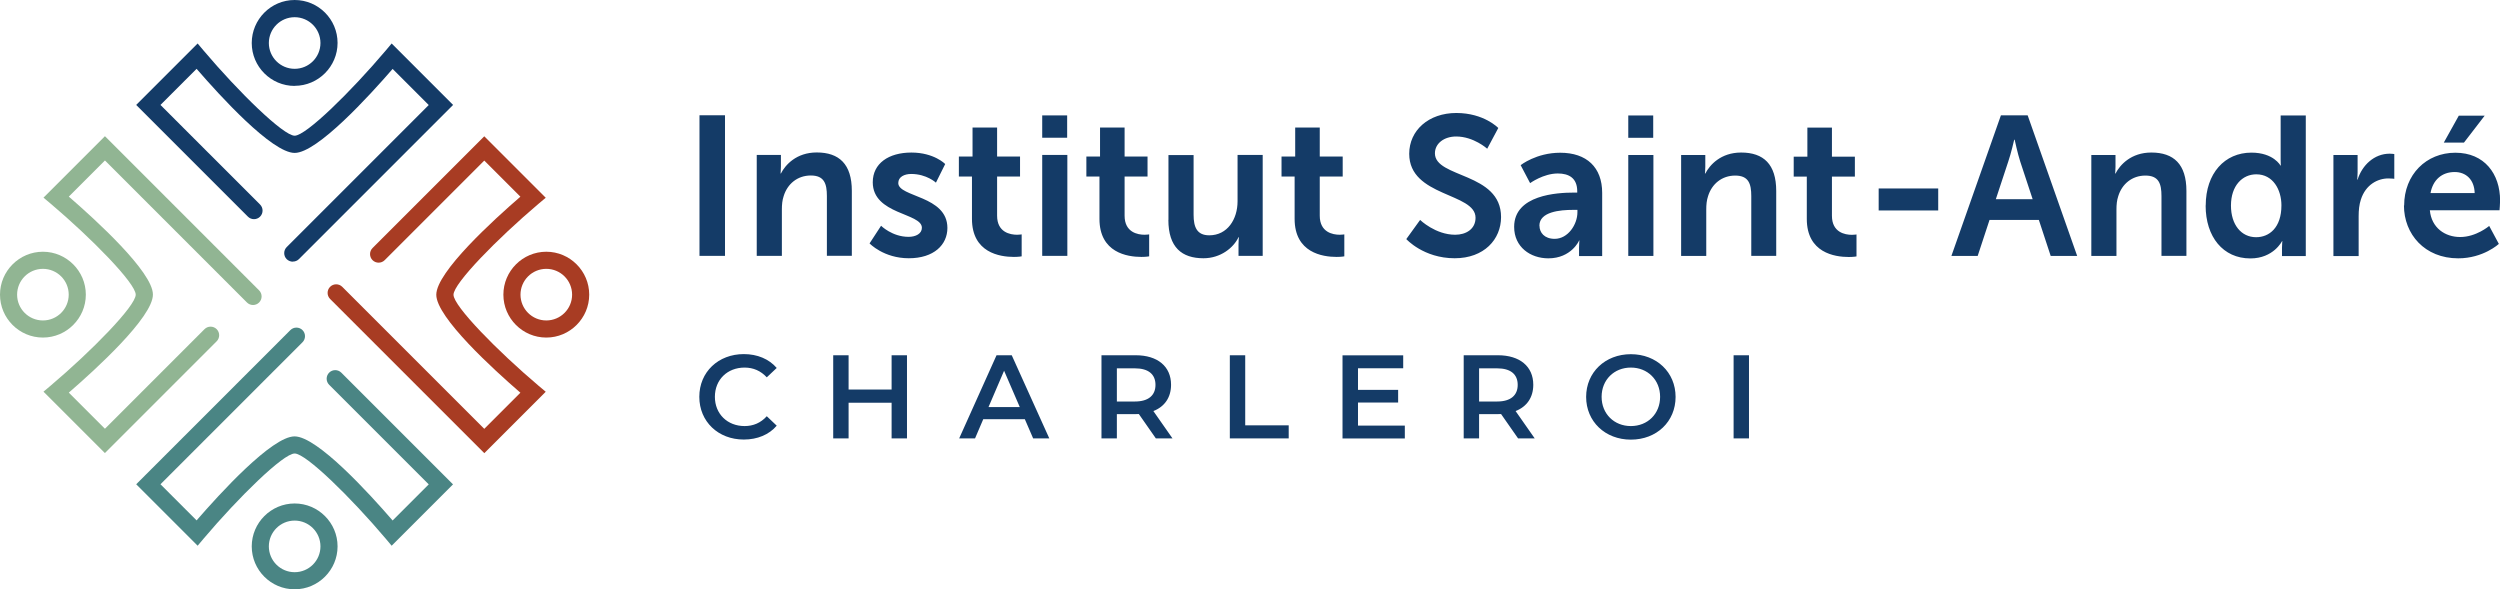
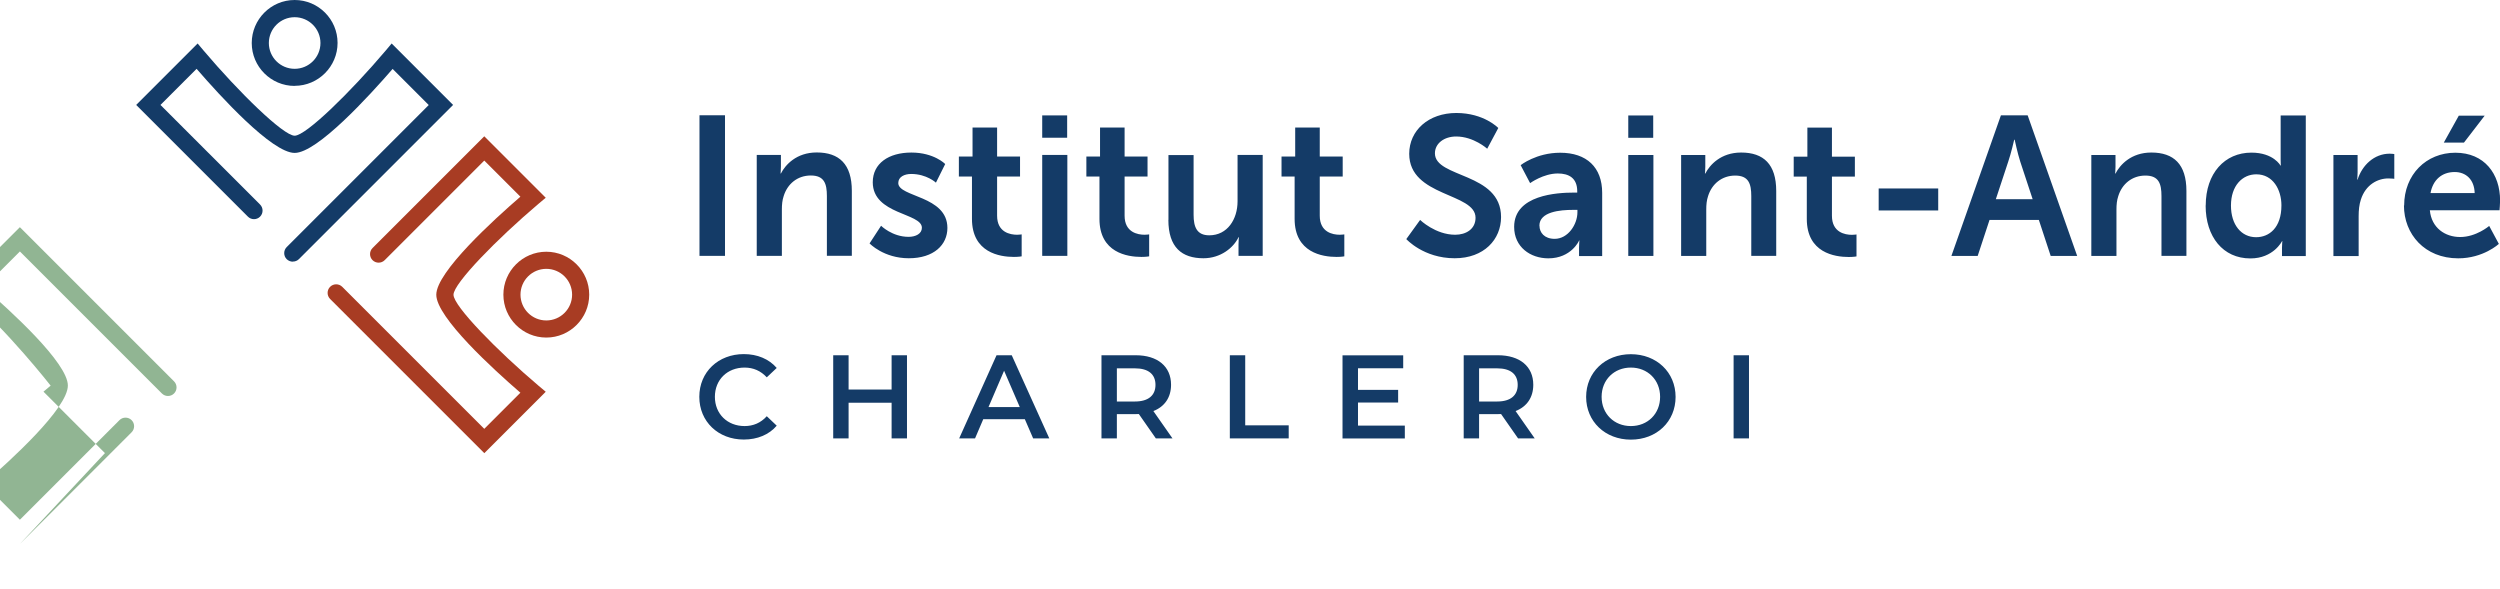
<svg xmlns="http://www.w3.org/2000/svg" id="Calque_1" viewBox="0 0 261.58 61.66">
  <defs>
    <style>.cls-1{fill:#91b593;}.cls-2{fill:#a83c23;}.cls-3{fill:#143b67;}.cls-4{fill:#4a8584;}</style>
  </defs>
  <path class="cls-3" d="m30.64,27.38c-.23,0-.46-.09-.64-.26-.35-.35-.35-.92,0-1.27l14.86-14.86-3.78-3.78c-2.41,2.78-7.88,8.79-10.25,8.79h0c-2.38,0-7.85-6.01-10.26-8.8l-3.78,3.78,10.42,10.42c.35.35.35.92,0,1.27s-.92.35-1.27,0l-11.69-11.69,6.43-6.43.63.75c3.64,4.3,8.33,8.9,9.52,8.9,1.19,0,5.88-4.6,9.52-8.9l.63-.75,6.43,6.43-16.13,16.13c-.18.18-.41.26-.64.26Z" />
  <path class="cls-3" d="m30.83,8.99c-2.48,0-4.49-2.02-4.49-4.49S28.35,0,30.83,0s4.49,2.02,4.49,4.49-2.02,4.49-4.49,4.49Zm0-7.19c-1.49,0-2.7,1.21-2.7,2.7s1.21,2.7,2.7,2.7,2.7-1.21,2.7-2.7-1.21-2.7-2.7-2.7Z" />
-   <path class="cls-4" d="m40.98,57.1l-.63-.75c-3.64-4.3-8.33-8.9-9.52-8.9s-5.88,4.6-9.52,8.9l-.63.75-6.43-6.43,16.13-16.13c.35-.35.92-.35,1.27,0,.35.35.35.92,0,1.27l-14.86,14.86,3.78,3.78c2.41-2.78,7.88-8.79,10.25-8.79h0c2.38,0,7.85,6.01,10.26,8.8l3.78-3.78-10.42-10.42c-.35-.35-.35-.92,0-1.27.35-.35.92-.35,1.27,0l11.69,11.69-6.43,6.43Z" />
-   <path class="cls-4" d="m30.83,61.66c-2.48,0-4.49-2.02-4.49-4.49s2.02-4.49,4.49-4.49,4.49,2.02,4.49,4.49-2.02,4.49-4.49,4.49Zm0-7.19c-1.49,0-2.7,1.21-2.7,2.7s1.21,2.7,2.7,2.7,2.7-1.21,2.7-2.7-1.21-2.7-2.7-2.7Z" />
  <path class="cls-2" d="m50.67,47.41l-16.13-16.13c-.35-.35-.35-.92,0-1.27.35-.35.92-.35,1.27,0l14.86,14.86,3.78-3.78c-2.79-2.41-8.8-7.88-8.8-10.25,0-2.38,6.01-7.85,8.8-10.26l-3.78-3.78-10.42,10.42c-.35.35-.92.35-1.27,0-.35-.35-.35-.92,0-1.27l11.69-11.69,6.43,6.43-.75.63c-4.3,3.64-8.9,8.33-8.9,9.52s4.6,5.88,8.9,9.52l.75.63-6.43,6.43Z" />
  <path class="cls-2" d="m57.16,35.32c-2.48,0-4.49-2.02-4.49-4.49s2.02-4.49,4.49-4.49,4.49,2.02,4.49,4.49-2.02,4.49-4.49,4.49Zm0-7.19c-1.49,0-2.7,1.21-2.7,2.7s1.21,2.7,2.7,2.7,2.7-1.21,2.7-2.7-1.21-2.7-2.7-2.7Z" />
-   <path class="cls-1" d="m10.98,47.41l-6.43-6.43.75-.63c4.3-3.64,8.9-8.33,8.9-9.52s-4.6-5.88-8.9-9.52l-.75-.63,6.43-6.43,16.13,16.13c.35.35.35.92,0,1.27-.35.35-.92.35-1.27,0l-14.86-14.86-3.78,3.78c2.78,2.41,8.8,7.88,8.8,10.25,0,2.38-6.01,7.85-8.8,10.26l3.78,3.78,10.42-10.42c.35-.35.92-.35,1.27,0,.35.35.35.92,0,1.27l-11.69,11.69Z" />
-   <path class="cls-1" d="m4.49,35.32c-2.48,0-4.49-2.02-4.49-4.49s2.02-4.49,4.49-4.49,4.49,2.02,4.49,4.49-2.02,4.49-4.49,4.49Zm0-7.19c-1.49,0-2.7,1.21-2.7,2.7s1.21,2.7,2.7,2.7,2.7-1.21,2.7-2.7-1.21-2.7-2.7-2.7Z" />
+   <path class="cls-1" d="m10.98,47.41l-6.43-6.43.75-.63s-4.6-5.88-8.9-9.52l-.75-.63,6.43-6.43,16.13,16.13c.35.35.35.92,0,1.27-.35.35-.92.35-1.27,0l-14.86-14.86-3.78,3.78c2.78,2.41,8.8,7.88,8.8,10.25,0,2.38-6.01,7.85-8.8,10.26l3.78,3.78,10.42-10.42c.35-.35.92-.35,1.27,0,.35.35.35.92,0,1.27l-11.69,11.69Z" />
  <path class="cls-3" d="m255.7,14.92h2.11l2.17-2.82h-2.71l-1.57,2.82Zm-1.39,5.28c.25-1.37,1.18-2.2,2.53-2.2,1.16,0,2.05.77,2.09,2.2h-4.62Zm-2.78,1.3c0,3,2.17,5.53,5.68,5.53,2.63,0,4.25-1.51,4.25-1.51l-1.01-1.88s-1.35,1.16-3.04,1.16c-1.57,0-3-.95-3.17-2.8h7.29s.06-.7.06-1.01c0-2.8-1.64-5.01-4.68-5.01s-5.36,2.28-5.36,5.53m-7.39,5.28h2.63v-4.18c0-.62.06-1.2.23-1.72.5-1.57,1.76-2.22,2.88-2.22.35,0,.62.04.62.04v-2.59s-.23-.04-.48-.04c-1.62,0-2.88,1.2-3.36,2.71h-.04s.04-.35.04-.75v-1.82h-2.53v10.56Zm-10.73-5.28c0-2.09,1.2-3.27,2.65-3.27,1.76,0,2.63,1.62,2.63,3.25,0,2.34-1.28,3.33-2.65,3.33-1.55,0-2.63-1.3-2.63-3.31m-2.65,0c0,3.27,1.82,5.53,4.68,5.53,2.42,0,3.31-1.8,3.31-1.8h.04s-.04.29-.04.68v.87h2.49v-14.71h-2.63v4.64c0,.33.02.6.02.6h-.04s-.72-1.35-3.04-1.35c-2.8,0-4.78,2.17-4.78,5.53m-11.97,5.28h2.63v-4.85c0-.5.04-.97.19-1.41.39-1.26,1.43-2.15,2.84-2.15s1.68.87,1.68,2.15v6.25h2.61v-6.79c0-2.8-1.33-4.02-3.67-4.02-2.13,0-3.29,1.3-3.75,2.2h-.04s.04-.33.04-.72v-1.22h-2.53v10.56Zm-8.02-12.16s.31,1.45.58,2.28l1.3,3.94h-3.85l1.3-3.94c.29-.83.62-2.28.62-2.28h.04Zm3.79,12.16h2.75l-5.18-14.71h-2.8l-5.18,14.71h2.75l1.24-3.77h5.16l1.24,3.77Zm-18.02-4.76h6.23v-2.3h-6.23v2.3Zm-7.52.89c0,3.54,2.92,3.98,4.39,3.98.5,0,.81-.06.81-.06v-2.3s-.19.04-.48.04c-.72,0-2.09-.25-2.09-1.99v-4.1h2.4v-2.09h-2.4v-3.04h-2.57v3.04h-1.43v2.09h1.37v4.43Zm-13.15,3.87h2.63v-4.85c0-.5.04-.97.19-1.41.39-1.26,1.43-2.15,2.84-2.15s1.68.87,1.68,2.15v6.25h2.61v-6.79c0-2.8-1.33-4.02-3.67-4.02-2.13,0-3.29,1.3-3.75,2.2h-.04s.04-.33.04-.72v-1.22h-2.53v10.56Zm-5.53,0h2.63v-10.56h-2.63v10.56Zm0-12.36h2.61v-2.34h-2.61v2.34Zm-9.3,9.2c0-1.47,2.17-1.66,3.52-1.66h.46v.25c0,1.28-.99,2.78-2.38,2.78-1.08,0-1.59-.66-1.59-1.37m-2.65.12c0,2.11,1.7,3.29,3.58,3.29,2.4,0,3.23-1.86,3.21-1.86h.04s-.04.33-.04.75v.87h2.42v-6.61c0-2.67-1.62-4.2-4.39-4.2-2.51,0-4.14,1.3-4.14,1.3l.99,1.88s1.39-1.01,2.9-1.01c1.16,0,2.03.48,2.03,1.86v.14h-.35c-1.72,0-6.25.23-6.25,3.58m-11.29,1.28s1.8,2.01,5.07,2.01c3.07,0,4.85-1.97,4.85-4.31,0-4.7-6.92-4.06-6.92-6.67,0-1.04.97-1.76,2.22-1.76,1.84,0,3.25,1.28,3.25,1.28l1.16-2.17s-1.49-1.57-4.39-1.57-4.93,1.82-4.93,4.27c0,4.52,6.94,4.06,6.94,6.69,0,1.2-1.01,1.78-2.13,1.78-2.07,0-3.67-1.55-3.67-1.55l-1.45,2.01Zm-11.68-2.11c0,3.54,2.92,3.98,4.39,3.98.5,0,.81-.06.81-.06v-2.3s-.19.04-.48.04c-.72,0-2.09-.25-2.09-1.99v-4.1h2.4v-2.09h-2.4v-3.04h-2.57v3.04h-1.43v2.09h1.37v4.43Zm-13.21.1c0,2.88,1.41,4.02,3.67,4.02,1.8,0,3.15-1.1,3.67-2.2h.04s-.04.33-.04.75v1.2h2.53v-10.56h-2.63v4.85c0,1.88-1.06,3.56-2.96,3.56-1.3,0-1.64-.87-1.64-2.15v-6.25h-2.63v6.79Zm-7.21-.1c0,3.54,2.92,3.98,4.39,3.98.5,0,.81-.06.81-.06v-2.3s-.19.04-.48.04c-.72,0-2.09-.25-2.09-1.99v-4.1h2.4v-2.09h-2.4v-3.04h-2.57v3.04h-1.43v2.09h1.37v4.43Zm-5.99,3.87h2.63v-10.56h-2.63v10.56Zm0-12.36h2.61v-2.34h-2.61v2.34Zm-7.35,8.49c0,3.54,2.92,3.98,4.39,3.98.5,0,.81-.06.81-.06v-2.3s-.19.04-.48.04c-.72,0-2.09-.25-2.09-1.99v-4.1h2.4v-2.09h-2.4v-3.04h-2.57v3.04h-1.43v2.09h1.37v4.43Zm-10.71,2.57s1.47,1.55,4.1,1.55,4.04-1.41,4.04-3.17c0-3.4-5.14-3.21-5.14-4.7,0-.66.66-.95,1.35-.95,1.62,0,2.59.91,2.59.91l.97-1.95s-1.16-1.2-3.54-1.2-4.04,1.14-4.04,3.11c0,3.4,5.14,3.19,5.14,4.76,0,.62-.64.95-1.39.95-1.72,0-2.88-1.16-2.88-1.16l-1.2,1.84Zm-11.81,1.3h2.63v-4.85c0-.5.04-.97.19-1.41.39-1.26,1.43-2.15,2.84-2.15s1.68.87,1.68,2.15v6.25h2.61v-6.79c0-2.8-1.33-4.02-3.67-4.02-2.13,0-3.29,1.3-3.75,2.2h-.04s.04-.33.04-.72v-1.22h-2.53v10.56Zm-5.99,0h2.67v-14.71h-2.67v14.71Z" />
  <path class="cls-3" d="m181.39,45.87h1.61v-8.7h-1.61v8.7Zm-10.75-1.29c-1.75,0-3.06-1.28-3.06-3.06s1.31-3.06,3.06-3.06,3.06,1.28,3.06,3.06-1.3,3.06-3.06,3.06m0,1.42c2.7,0,4.68-1.89,4.68-4.47s-1.99-4.47-4.68-4.47-4.68,1.9-4.68,4.47,1.99,4.47,4.68,4.47m-11.84-5.73c0,1.09-.73,1.74-2.15,1.74h-1.89v-3.47h1.89c1.42,0,2.15.63,2.15,1.73m1.78,5.6l-2-2.86c1.18-.46,1.85-1.43,1.85-2.75,0-1.93-1.42-3.09-3.7-3.09h-3.58v8.7h1.61v-2.54h1.96c.11,0,.22,0,.34-.01l1.78,2.55h1.74Zm-18.49-1.35v-2.4h4.2v-1.33h-4.2v-2.26h4.73v-1.35h-6.35v8.7h6.52v-1.35h-4.91Zm-13.41,1.35h6.16v-1.37h-4.55v-7.33h-1.61v8.7Zm-7.78-5.6c0,1.09-.73,1.74-2.15,1.74h-1.89v-3.47h1.89c1.42,0,2.15.63,2.15,1.73m1.78,5.6l-2-2.86c1.18-.46,1.85-1.43,1.85-2.75,0-1.93-1.42-3.09-3.7-3.09h-3.58v8.7h1.61v-2.54h1.96c.11,0,.22,0,.34-.01l1.78,2.55h1.74Zm-19.25-3.28l1.63-3.8,1.64,3.8h-3.27Zm4.67,3.28h1.69l-3.93-8.7h-1.59l-3.91,8.7h1.66l.86-2.01h4.35l.87,2.01Zm-14.81-8.7v3.59h-4.5v-3.59h-1.61v8.7h1.61v-3.73h4.5v3.73h1.61v-8.7h-1.61Zm-15.47,8.82c1.43,0,2.65-.51,3.45-1.45l-1.04-.99c-.63.7-1.42,1.03-2.32,1.03-1.8,0-3.11-1.27-3.11-3.06s1.3-3.06,3.11-3.06c.91,0,1.69.34,2.32,1.02l1.04-.98c-.81-.94-2.03-1.45-3.44-1.45-2.67,0-4.66,1.87-4.66,4.47s1.99,4.47,4.65,4.47" />
</svg>